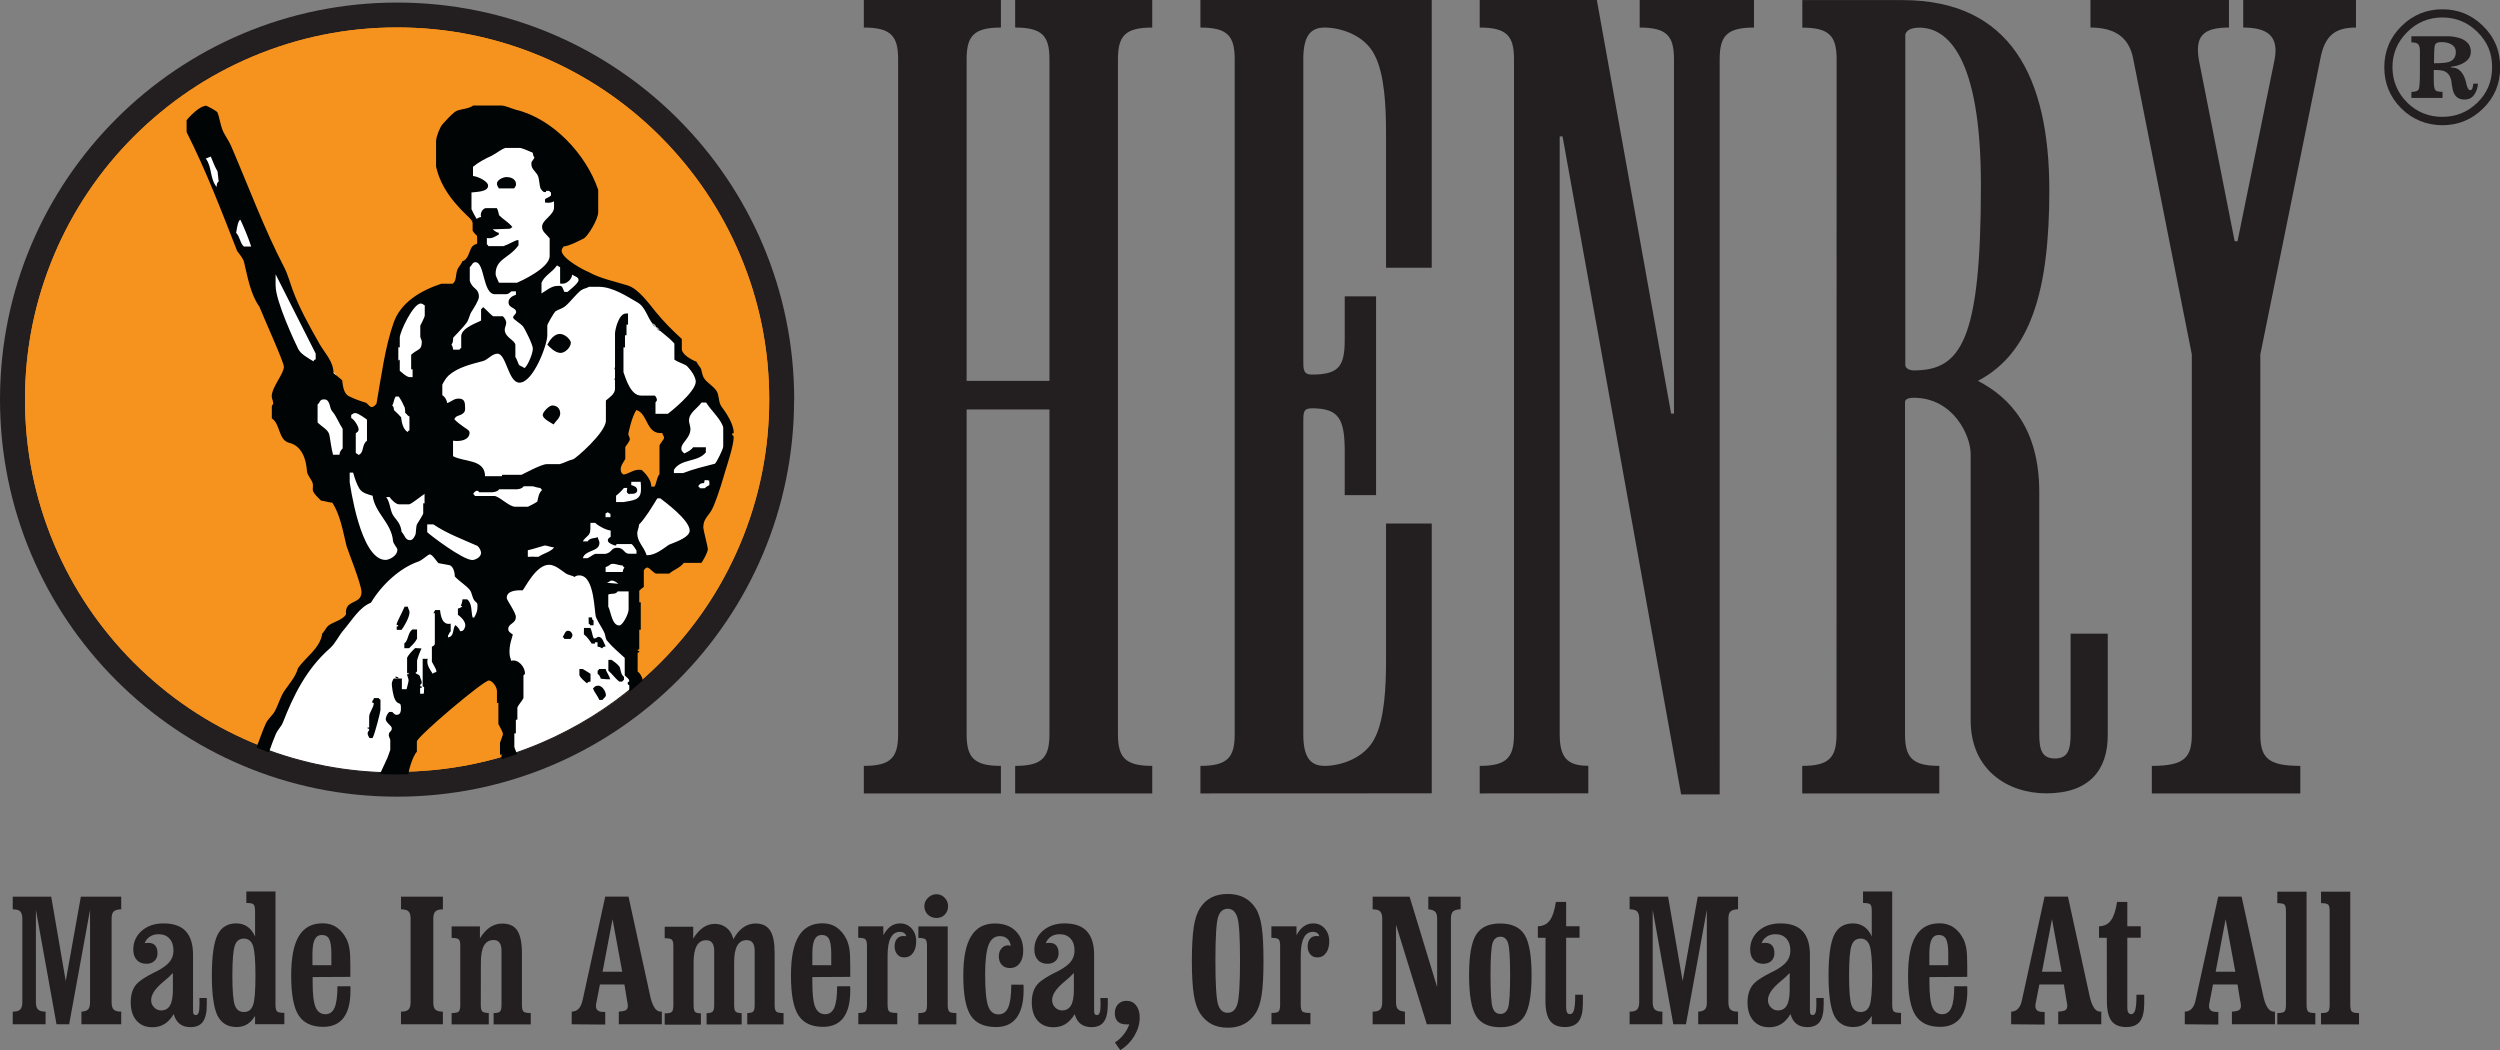
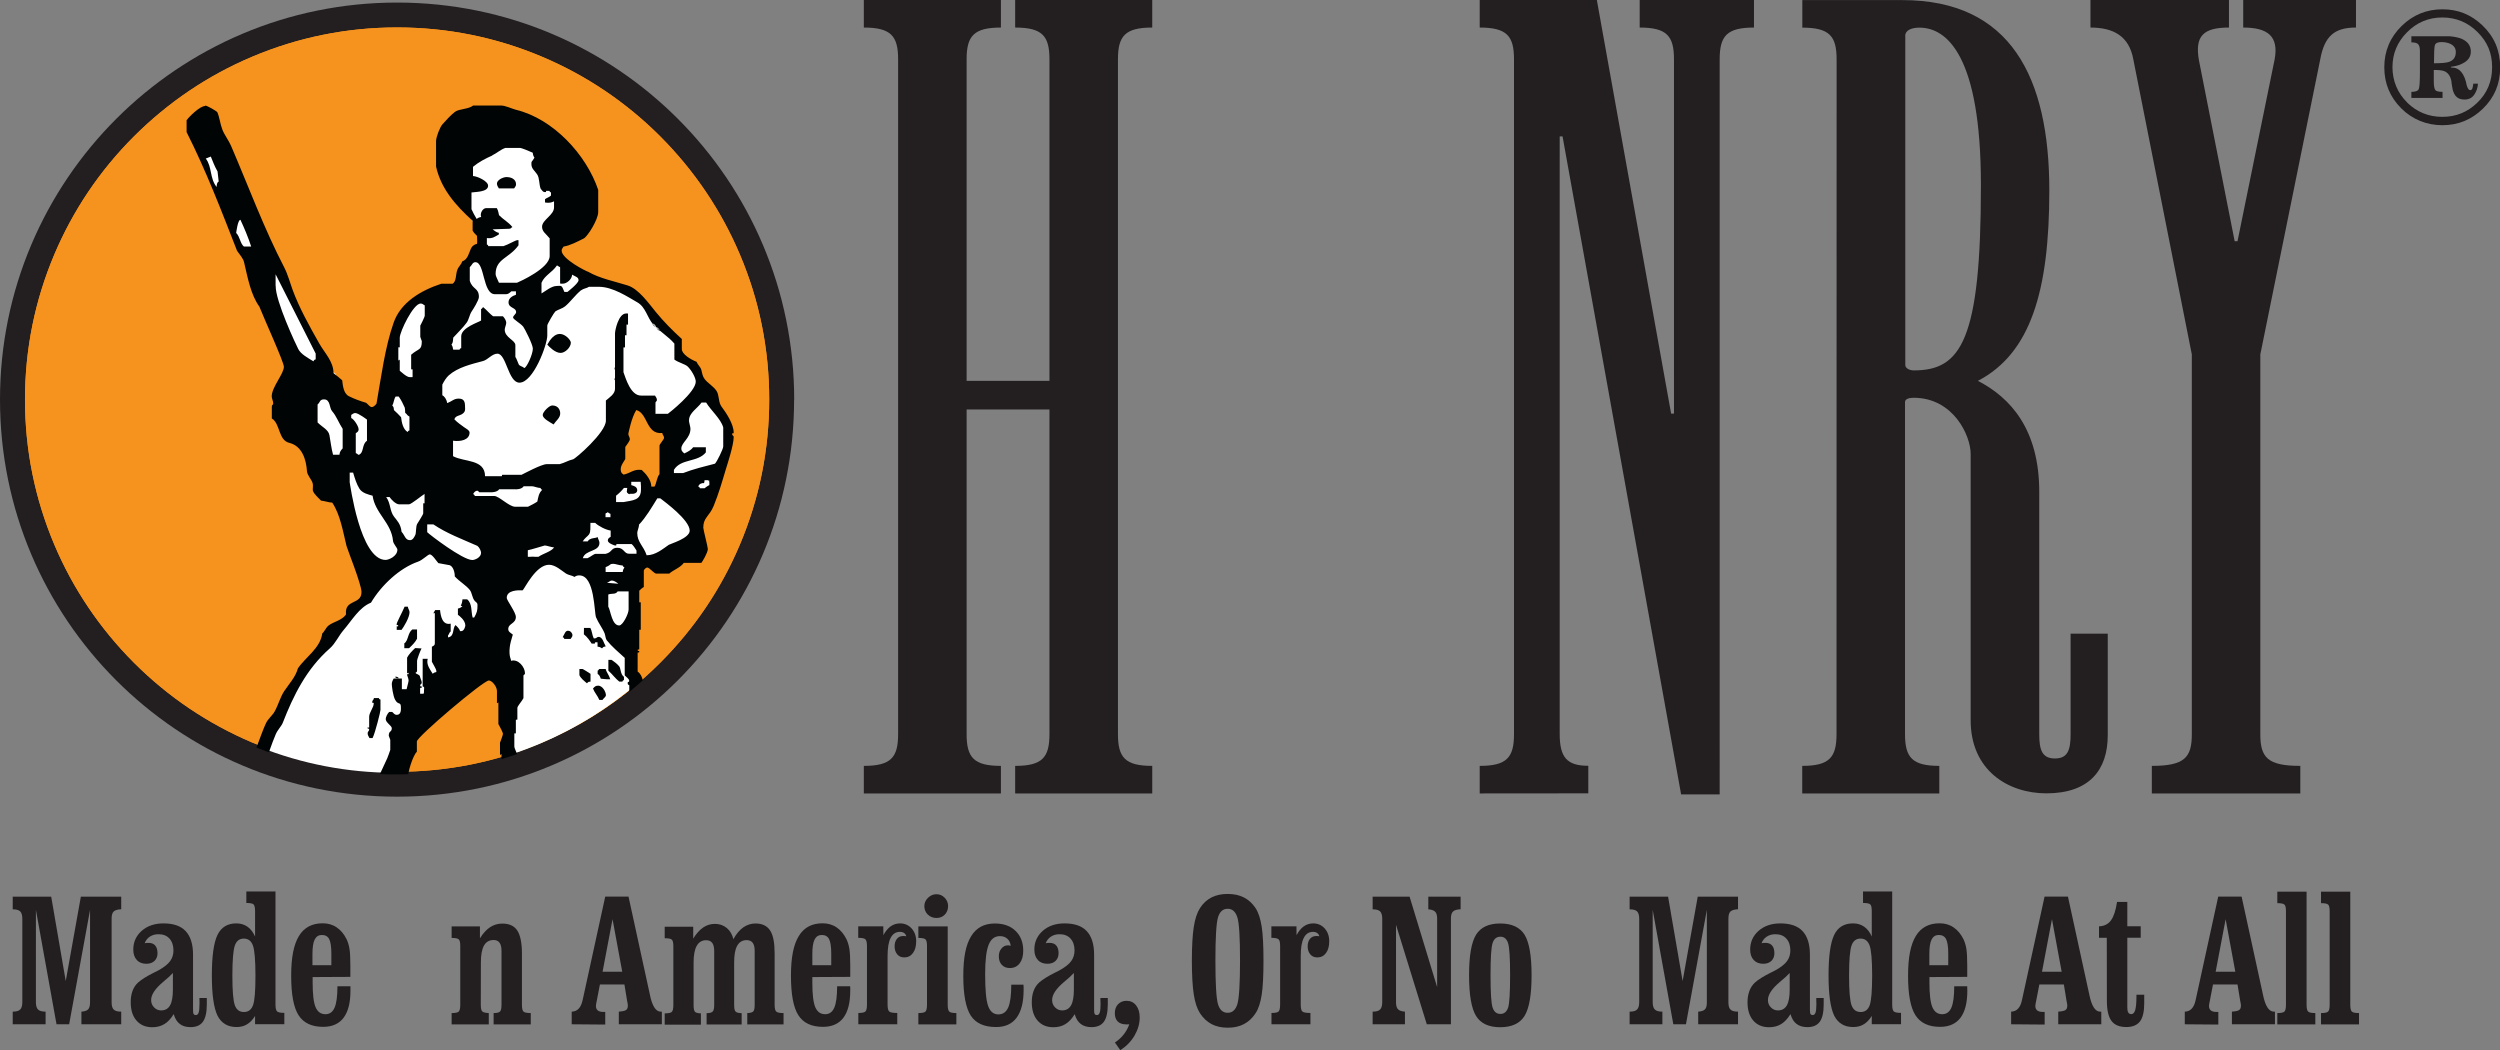
<svg xmlns="http://www.w3.org/2000/svg" id="a" viewBox="0 0 263.16 110.55">
  <rect x="0" y="0" width="263.16" height="110.55" fill="#808080" stroke="none" />
  <defs>
    <clipPath id="b">
      <path d="m41.8,81.24c5.29,0,10.42-1.03,15.25-3.08,4.66-1.97,8.85-4.8,12.45-8.4,3.6-3.6,6.42-7.79,8.39-12.45,2.04-4.83,3.08-9.96,3.08-15.25s-1.03-10.42-3.08-15.25c-1.97-4.66-4.8-8.85-8.39-12.45-3.6-3.6-7.79-6.42-12.45-8.39-4.83-2.04-9.96-3.08-15.25-3.08s-10.42,1.04-15.25,3.08c-4.67,1.97-8.85,4.8-12.45,8.39-3.6,3.6-6.42,7.79-8.39,12.45-2.04,4.83-3.08,9.96-3.08,15.25s1.04,10.42,3.08,15.25c1.97,4.66,4.8,8.85,8.39,12.45,3.6,3.6,7.79,6.42,12.45,8.4,4.83,2.04,9.96,3.08,15.25,3.08" style="fill:none;" />
    </clipPath>
    <clipPath id="c">
      <path d="m41.64,81.52c5.29,0,10.42-1.04,15.25-3.08,4.66-1.97,8.85-4.8,12.45-8.4,3.6-3.6,6.42-7.79,8.39-12.45,2.04-4.83,3.08-9.96,3.08-15.25s-1.03-10.42-3.08-15.25c-1.97-4.66-4.8-8.85-8.39-12.45-3.6-3.6-7.79-6.42-12.45-8.39-4.83-2.04-9.96-3.08-15.25-3.08s-10.42,1.03-15.25,3.08c-4.66,1.97-8.85,4.8-12.45,8.39-3.6,3.6-6.42,7.79-8.39,12.45-2.04,4.83-3.08,9.96-3.08,15.25s1.03,10.42,3.08,15.25c1.97,4.66,4.8,8.85,8.39,12.45,3.6,3.6,7.79,6.42,12.45,8.4,4.83,2.04,9.96,3.08,15.25,3.08" style="fill:none;" />
    </clipPath>
  </defs>
  <path d="m117.68,6.24c0-2.45.75-3.34,3.61-3.34V0h-14.43v2.9c2.86,0,3.61.89,3.61,3.34v33.85h-8.72V6.24c0-2.45.75-3.34,3.61-3.34V0h-14.43v2.9c2.86,0,3.61.89,3.61,3.34v71.04c0,2.45-.75,3.34-3.61,3.34v2.9h14.43v-2.9c-2.86,0-3.61-.89-3.61-3.34v-34.18h8.72v34.18c0,2.45-.75,3.34-3.61,3.34v2.9h14.43v-2.9c-2.86,0-3.61-.89-3.61-3.34" style="fill:#231f20; fill-rule:evenodd;" />
-   <path d="m150.71,83.51v-28.4h-4.81v14.48c0,2.67-.15,6.12-1.2,8.13-1.05,2.11-3.61,2.9-5.26,2.9-1.5,0-2.25-.89-2.25-3.34v-32.85c0-1,0-1.45.9-1.45,2.86,0,3.46,1.11,3.46,4.57v4.57h3.3v-20.93h-3.3v4.57c0,2.78-.6,3.67-3.46,3.67-.9,0-.9-.56-.9-1.45V6.24c0-2.45.75-3.34,2.25-3.34,1.66,0,4.21.78,5.26,2.9,1.05,2,1.2,5.46,1.2,8.13v14.25h4.81V0h-24.35v2.9c2.86,0,3.61.89,3.61,3.34v71.04c0,2.45-.75,3.34-3.61,3.34v2.9" style="fill:#231f20; fill-rule:evenodd;" />
  <path d="m167.19,83.51v-2.9c-2.25,0-3.01-.89-3.01-3.34V14.36h.3l12.48,69.26h4.06V6.24c0-2.45.75-3.34,3.61-3.34V0h-12.03v2.9c2.86,0,3.61.89,3.61,3.34v37.3h-.3L168.09,0h-12.33v2.9c2.86,0,3.61.89,3.61,3.34v71.04c0,2.45-.75,3.34-3.61,3.34v2.9" style="fill:#231f20; fill-rule:evenodd;" />
  <path d="m193.32,77.28c0,2.45-.75,3.34-3.61,3.34v2.9h14.43v-2.9c-2.86,0-3.61-.89-3.61-3.34v-34.96c0-.33.45-.45.9-.45,4.21,0,6.01,4.01,6.01,5.9v28.06c0,5.23,3.91,7.68,7.97,7.68,4.51,0,6.46-2.45,6.46-6.12v-10.69h-3.91v10.58c0,1.67-.3,2.56-1.65,2.56s-1.65-.89-1.65-2.56v-25.5c0-6.57-3.01-9.91-6.46-11.69,5.56-2.9,7.52-9.47,7.52-20.04,0-11.91-4.06-20.04-15.48-20.04h-10.52v2.9c2.86,0,3.61.89,3.61,3.34m7.22-2.45c0-.67.75-.89,1.5-.89,2.86,0,6.47,2.9,6.47,16.59,0,16.37-2.11,19.49-7.06,19.49-.45,0-.9-.22-.9-.56V3.78Z" style="fill:#231f20; fill-rule:evenodd;" />
  <path d="m230.72,77.28c0,2.45-.75,3.34-4.21,3.34v2.9h15.63v-2.9c-3.46,0-4.21-.89-4.21-3.34v-39.97l6.31-31.07c.45-2.45,1.5-3.34,3.76-3.34V0h-11.87v2.9c2.55,0,3.76.89,3.31,3.34l-3.91,19.15h-.3l-3.76-19.04c-.45-2.56.45-3.45,3.16-3.45V0h-14.58v2.9c2.41,0,4.06.89,4.51,3.34l6.16,31.07" style="fill:#231f20; fill-rule:evenodd;" />
  <path d="m259.15,6.72c-.34.16-.72.26-1.16.31v.06l.09.02c.82,0,1.35.63,1.58,1.89.1.32.22.49.35.49.11,0,.18-.05.23-.15.04-.1.08-.28.11-.53h.49c-.03.44-.16.82-.4,1.17-.24.34-.58.5-1.03.5-.4,0-.71-.13-.92-.38-.12-.15-.23-.37-.31-.66-.04-.22-.07-.39-.09-.51-.02-.12-.04-.24-.04-.35-.1-.56-.35-.92-.75-1.09-.23-.09-.6-.13-1.11-.12v1.17c0,.46.05.76.14.91.09.15.35.22.78.22v.64h-3.28v-.64c.44,0,.7-.1.78-.3.08-.2.12-.8.12-1.8v-1.11c0-.45,0-.82,0-1.11,0-.33-.07-.56-.18-.69-.11-.13-.35-.2-.72-.2v-.64c.5,0,1.26,0,2.29,0,1.03,0,1.62,0,1.76,0,.49.04.9.13,1.23.26.65.28.98.73.98,1.35,0,.57-.31.99-.93,1.28m-5.76,4.1c1.02.99,2.25,1.49,3.69,1.49s2.63-.49,3.65-1.46c1.06-1.01,1.59-2.26,1.59-3.77s-.51-2.67-1.53-3.69c-1.02-1.02-2.26-1.54-3.71-1.54s-2.7.52-3.73,1.57c-1.01,1.02-1.52,2.24-1.52,3.66s.52,2.71,1.56,3.73Zm7.9-8.15c1.25,1.19,1.88,2.66,1.88,4.42s-.61,3.18-1.82,4.36c-1.19,1.16-2.61,1.74-4.26,1.74s-3.17-.6-4.35-1.79c-1.18-1.19-1.77-2.62-1.77-4.31s.61-3.16,1.83-4.35c1.2-1.17,2.63-1.75,4.29-1.75s3.01.56,4.2,1.68Zm-3.49,3.85c.46-.16.7-.51.7-1.03,0-.4-.2-.69-.59-.87-.26-.12-.57-.18-.92-.18-.39,0-.61.1-.69.31-.07.2-.1.84-.1,1.92.79,0,1.33-.05,1.61-.15Z" style="fill:#231f20; fill-rule:evenodd;" />
  <path d="m83.59,42.06c0,23.08-18.71,41.8-41.8,41.8S0,65.15,0,42.06,18.71.27,41.8.27s41.8,18.71,41.8,41.8" style="fill:#231f20; fill-rule:evenodd;" />
  <path d="m41.8,81.24c5.29,0,10.42-1.03,15.25-3.08,4.66-1.97,8.85-4.8,12.45-8.4,3.6-3.6,6.42-7.79,8.39-12.45,2.04-4.83,3.08-9.96,3.08-15.25s-1.03-10.42-3.08-15.25c-1.97-4.66-4.8-8.85-8.39-12.45-3.6-3.6-7.79-6.42-12.45-8.39-4.83-2.04-9.96-3.08-15.25-3.08s-10.42,1.04-15.25,3.08c-4.67,1.97-8.85,4.8-12.45,8.39-3.6,3.6-6.42,7.79-8.39,12.45-2.04,4.83-3.08,9.96-3.08,15.25s1.04,10.42,3.08,15.25c1.97,4.66,4.8,8.85,8.39,12.45,3.6,3.6,7.79,6.42,12.45,8.4,4.83,2.04,9.96,3.08,15.25,3.08" style="fill:#f6921e;" />
  <g style="clip-path:url(#b);">
    <path d="m108.62,52.83c0,30.97-25.1,56.07-56.07,56.07S-3.52,83.8-3.52,52.83,21.59-3.24,52.55-3.24s56.07,25.1,56.07,56.07" style="fill:#f6921e;" />
  </g>
  <path d="m41.45,81.35c-4.88-.02-9.63-.93-14.13-2.71h.01s.06-.13.06-.13l4.4-7.48,5.5-7.15,2.09-2.53-5.72-12.55-2.86-10.35-5.94-12.99-4.62-11.23,2.2-.44,7.26,15.41,4.51,9.36,1.76,3.74,4.07,1.21,1.43-8.47,1.65-3.08,4.73-1.43,1.21-2.75,1.68-2.81-1.41-2.38-1.26-5.37,4.84-3.63,5.39,2.86.33,7.59-.22,3.08,4.18,2.42,3.96,1.21,4.62,5.39.44,1.43,1.98,2.42,3.34,5.69-2.79,7.95-1.1,1.21.22,3.52-3.63,1.32-2.09-.55-.77,2.64-.33,4.4.66,5.61.04.12h0c-3.07,2.64-6.51,4.77-10.25,6.36-1.04.44-2.11.84-3.18,1.19h-.02s-.12-.73-.12-.73l.11-5.17-2.42-4.4-5.72,5.39-3.19,4.51-.91,2.29m27.91-36.49l-1.39-1.8-1.23-.57-.82,1.2-.57,2.66-.44,2.5.35,1.55,2.31-.22.88,1.68,1.33-.16.51-4.05.32-2.28" style="fill:#fff;" />
-   <path d="m41.45,81.35c-4.88-.02-9.63-.93-14.13-2.71h.01s.06-.13.06-.13l4.4-7.48,5.5-7.15,2.09-2.53-5.72-12.55-2.86-10.35-5.94-12.99-4.62-11.23,2.2-.44,7.26,15.41,4.51,9.36,1.76,3.74,4.07,1.21,1.43-8.47,1.65-3.08,4.73-1.43,1.21-2.75,1.68-2.81-1.41-2.38-1.25-5.37,4.84-3.63,5.39,2.86.33,7.59-.22,3.08,4.18,2.42,3.96,1.21,4.62,5.39.44,1.43,1.98,2.42,3.34,5.69-2.79,7.95-1.1,1.21.22,3.52-3.63,1.32-2.09-.55-.77,2.64-.33,4.4.66,5.61.04.12h0c-3.07,2.64-6.51,4.77-10.25,6.36-1.04.44-2.1.84-3.18,1.19h-.02s-.12-.73-.12-.73l.11-5.17-2.42-4.4-5.72,5.39-3.19,4.51-.91,2.29m27.91-36.49l-1.39-1.8-1.23-.57-.82,1.2-.57,2.66-.44,2.5.35,1.55,2.31-.22.88,1.68,1.33-.16.51-4.05.32-2.28" style="fill:none; stroke:#231f20; stroke-width:.11px;" />
  <g style="clip-path:url(#c);">
    <path d="m53.32,18.64c.58,0,1,.28,1,.76,0,.2-.09.24-.2.43h-1.61c-.11-.19-.2-.31-.2-.51,0-.37.63-.68,1-.68" style="fill:#000404; fill-rule:evenodd;" />
    <path d="m58.93,35.15c.59,0,1.16.66,1.16.92,0,.49-.6,1.08-1.08,1.08-.58,0-1.2-.65-1.4-.87.3-.54.73-1.13,1.32-1.13" style="fill:#000404; fill-rule:evenodd;" />
    <path d="m64.88,38.54c.02.14-.06.38-.19.35-.02-.14.06-.38.19-.35" style="fill:#0b100e; fill-rule:evenodd;" />
    <path d="m35.02,39.2c.15-.05.29.13.39.3-.15.05-.29-.14-.39-.3" style="fill:#ebe9e7; fill-rule:evenodd;" />
    <path d="m64.88,39.66c.02.14-.06.38-.19.35-.02-.14.06-.38.19-.35" style="fill:#0b100e; fill-rule:evenodd;" />
    <path d="m58.13,42.68c.64,0,.84.48.84.84,0,.48-.45.77-.7,1.16-.39-.25-1.14-.61-1.14-1,0-.32.68-1,1-1" style="fill:#000404; fill-rule:evenodd;" />
    <path d="m74.45,50.42c.15-.05.29.13.39.3-.15.05-.29-.14-.39-.3" style="fill:#60625e; fill-rule:evenodd;" />
    <path d="m65.95,51.71c.15-.05.29.14.39.3-.15.05-.29-.13-.39-.3" style="fill:#272b26; fill-rule:evenodd;" />
    <path d="m55.85,58.6c.24-.05.45-.03.55.14-.23.05-.45.03-.55-.14" style="fill:#b4b3b1; fill-rule:evenodd;" />
    <path d="m44.69,51.98v.93c.02.2-.14-.06-.14.14v.99c0,.12-.63,1.1-.63,1.1-.16.26-.1.94-.2,1.16-.11.24-.27.56-.56.56-.51,0-.54-.51-.89-.88-.08-.82-.5-1.21-.79-1.59-.47-.61-.34-1.39-.83-2.07h.36c.14.23.64.77,1.01.77h1.02c.25,0,1.34-.92,1.67-1.11m22.27-8.82c1.24.35,1.01,2.59,2.73,2.42.03.22.19.3.19.5s-.48.65-.48.85v2.98c-.28.32-.32.99-.52,1.31h-.34c0-.68-.57-1.36-1.01-1.75-.84-.12-1.16.33-1.9.49-.3-.18-.31-.37-.31-.6,0-.42.48-.96.48-1.07v-1.24c.17-.26.48-.62.48-.82s-.16-.36-.16-.56c0-.03.35-1.79.85-2.52ZM21.59,11.11c.22,0,1.24.6,1.29.71.23.52.29,1.21.53,1.83.23.58.66,1.12.91,1.7,1.85,4.29,3.45,8.66,5.61,12.82.37.72.6,1.6.86,2.31.69,1.89,1.78,3.85,2.83,5.7.57,1,1.48,1.86,1.49,3.11.28.21.6.46.91.74.07.52.12,1.38.71,1.68.59.29,1.19.51,1.81.69.2.15.39.45.59.45s.38-.21.5-.35c.5-2.83.89-5.94,1.81-8.55.75-2.13,2.87-3.38,5.01-4.08h1.19c.44-.28.29-.99.53-1.54.11-.26.38-.49.5-.83.6-.17.71-.99.95-1.42.1-.19.36-.38.57-.4.06-.1.04-.22.04-.42,0-.74-.04-.27-.48-.98v-1.04c-1.84-1.67-3.33-3.4-3.85-5.71v-2.66c0-.44.4-1.48.68-1.79.37-.41.82-.92,1.29-1.29.43-.35,1.46-.28,1.93-.68h2.98c.41,0,1.15.35,1.55.45,3.9.95,7.39,4.71,8.64,8.43v2.33c0,.8-1.13,2.59-1.52,2.78-.68.34-1.45.75-2.12.85-.06.11-.21.23-.21.43,0,.88,2.6,2.19,2.8,2.23,1.2.7,2.84,1.02,4.16,1.44,1.13.36,2.17,1.83,2.97,2.81.81.99,1.73,1.92,2.72,2.82v1.06c0,.55.95,1.11,1.55,1.34.13.33.43.56.5.84.09.37.14.71.36.99.33.43.9.73,1.24,1.23.31.47.18,1.2.53,1.66.48.63,1.28,1.84,1.28,2.73,0,.2-.16-.04-.16.16s.16.12.16.32c0,.86-.67,2.87-.83,3.4-.36,1.21-.76,2.59-1.28,3.85-.45,1.1-1.09,1.21-1.09,2.28,0,.2.48,2.04.48,2.24,0,.4-.57,1.33-.68,1.47h-1.85c-.39.53-1.16.77-1.53,1.13h-1.41c-.34-.16-.7-.64-.9-.64-.16,0-.36.22-.37.33v1.72c-.2.11-.34.25-.48.39v1.15c0,.2.16-.06.16.14v2.75c0,.2-.16-.06-.16.14v1.94c0,.2-.16-.06-.16.14s.16-.04.16.16-.16-.04-.17.16v1.93c.62.45.57,1.31.8,2.03v1.04c0,.2.16.09.16.29s-.16.12-.16.32.16-.04.16.16v4.04c0,.2.16.17.16.25,0,1.49-.19,1.42-.2,1.44,0,0,.04.03.18.29h-1.82v-3.03c-.01-.2-.01.02-.16,0v-1.28c-.01-.2.09-.04.15-.09v-1.83c0-.2,0,.02-.15,0v-2.19c-.07-.05-.17-.03-.17-.23s.16-.04.16-.24-.3-.38-.47-.57v-1.84c-.64-.58-1.37-1.2-1.89-1.85-.13-.16-.14-.49-.22-.71-.23-.58-.66-1.1-.91-1.71-.2-.48-.12-4.41-1.75-4.41-.11,0-.33,0-.51.16-.29-.17-.66-.19-.91-.36-.44-.29-1.11-.92-1.78-.92-1.37,0-2.54,2.46-2.77,2.69-.52-.02-1.68-.02-1.68.8,0,.25.96,1.51.96,2,0,.73-.8.67-.8,1.28,0,.29.25.39.48.58-.16.53-.28.96-.32,1.31-.12,1.04.16,1.27.13,1.45.76-.23,1.47.66,1.47,1.31,0,.2-.16.09-.16.29v2.33c-.17.34-.64.83-.64,1.03v1.17c0,.2-.16-.06-.16.14v1.3c0,.2-.16-.06-.16.14v1.31c0,.2.31.78.47,1.2v.79h-1.82v-1.12c-.01-.2-.01.02-.16,0v-1.27s.31-.79.31-.91c0-.2-.31-.73-.48-1.06v-2.2c0-.2,0,.02-.15,0v-1.27c-.01-.52-.55-1.11-.85-1.11-.58,0-7.57,5.92-7.58,6.42v1.07c-.41.41-.99,2.17-.95,2.92l-3.17-.06,1.01-2.18s.31-.82.31-.86v-1.06s-.16-.4-.16-.43c0-.56.32-.35.32-.8,0-.26-.64-.58-.64-.96,0-.2.18-.58.37-.75h.31c.18.18.28.31.48.31.48,0,.44-.57.44-.76,0-.7-.27-.2-.61-.83-.23-.42-.35-1.45-.35-1.65s.09-.4.2-.58h.86v1.12h.5c.05-.28.21-.74.21-.94,0-.13-.16-.55-.16-.56,0-.2.16.04.16-.16s-.16.12-.16-.08v-1.58c.17-.33.5-.68.85-1.01l.67.04c-.12.22-.47,1.12-.47,1.32v1.02c0,.2-.16.17-.16.23.07.14.31.13.45.33.04.24.2.49.2.69s-.16.12-.16.32.16-.04.16.16-.16-.04-.17.16v.54h.37c.05-.13.04-.18.04-.38s.1-.33-.14-.39v-2.91h.53c-.17.64.25,1.1.52,1.57.1-.07.22-.16.35-.16.03-.03.04-.01.04-.01,0,0,0-.02,0-.11,0-.2-.31-.65-.47-.98v-1.58c.2-.11.31-.15.31-.35v-3.16c0-.06,0-.08,0-.08,0,0-.04.1-.13.08-.02-.14.14-.22.16-.35h.52c.06.59.23,1.63,1.12,1.43v.83c-.18.11-.18.35-.28.39v.23c.71-.12.43-.91.78-1.3.11.09.42.38.47.6.07.06-.07.04.13.04.32,0,.44-.5.44-.6,0-.54-.63-1.02-.78-1.12v-.66c.22-.02.35-.17.47-.22t-.17-.09c.1-.17.15-.35.18-.66h.49c.56.44.4,1.31.58,1.92h.16c.3-.53.35-.74.35-1.25,0-.24,0-.26-.28-.49-.31-.36-.27-.85-.54-1.18-.41-.5-1.09-.88-1.57-1.41,0-.46-.17-1.04-.53-1.18-.3-.06-.86-.15-1.2-.22-.21-.23-.64-.92-.9-.92-.2,0-.76.61-1.25.77-1.92.67-3.84,2.46-4.94,4.31-1.24.5-1.98,1.83-2.88,2.88-.52.6-.86,1.41-1.45,1.93-2.48,2.18-3.85,5-4.95,7.82-.14.37-.56.77-.75,1.23-.45,1.08-.82,2.16-1.17,3.31h-1.8c.86-1.32,1.31-3.11,1.94-4.47.21-.46.67-.81.91-1.23.39-.69.59-1.51,1.01-2.15.51-.76,1.2-1.49,1.44-2.39.77-1.17,2.36-2.11,2.57-3.69.24-.2.36-.58.66-.83.48-.39,1.48-.56,1.84-1.18-.17-1.64,1.63-.96,1.63-2.35,0-.81-1.52-4.58-1.58-4.86-.36-1.47-.66-3.31-1.5-4.55-.37-.01-.77-.17-1.18-.21-.28-.31-.68-.62-.84-1-.08-.19.05-.56-.05-.86-.14-.43-.56-.8-.59-1.25-.08-1.17-.49-2.64-1.86-2.97-1.17-.28-.94-2.03-1.84-2.57v-1.25c0-.2.15-.15.15-.35s-.16-.52-.16-.72c0-.98,1.28-2.37,1.28-3.12,0-.5-2.13-5.18-2.58-6.33-.91-1.27-1.21-2.98-1.61-4.67-.1-.43-.44-.77-.74-1.21-1.66-4.25-3.26-8.44-5.31-12.49v-1.25c.28-.39,1.4-1.5,1.96-1.5Zm42.44,51.48v1.27c.25.4.37,1.98,1.15,1.98.38,0,1-1.25.99-1.69v-1.9h-1.15c-.23.36-.6.18-.99.33Zm-2.85-32.05c-.65.53-1.11,1.22-1.7,1.71-.28.23-.73.33-1.02.53-.11.08-.85,1.33-.85,1.48v1.06c0,.96-1.47,4.96-2.93,4.96-1.19,0-1.37-3.05-2.32-3.05-.56,0-1.01.64-1.5.77-1.3.35-2.65.66-3.62,1.51-.26.23-.52.65-.68.98v1.11c.2.11.45.4.51.83.55-.2.7-.47,1.2-.47.38,0,.68.12.68.76,0,.38.1.63-.36.9-.24.14-.66.15-.76.52.34.36.71.59,1.01.82.16.12.59.33.59.57,0,.79-.96.98-1.74.86v1.63c1.17.64,3.36.29,3.37,2.11h1.7c.2.01-.04-.15.16-.15h1.98c.21-.1,2.1-1.12,2.64-1.12h1.36c.52-.13.9-.39,1.42-.51.23-.03,3.46-2.82,3.46-4.07v-2.12c.38-.33.96-.68.96-1.24v-5.83c0-.32.37-2.09,1.16-2.09.2,0,.14-.03.21.03v1.14c-.06.05-.17-.11-.16.09v1.03c-.06.05-.16-.11-.16.09v1.19c-.06.05-.16-.11-.16.09v2.52c.24.66.76,2.47,1.85,2.46h1.47c.05.12.2.25.2.45s-.16.15-.15.35v1.12h1.3c.11-.07,2.94-2.29,2.94-3.39,0-.44-.5-1.27-.86-1.6-.3-.26-.98-.41-1.39-.72v-1.68c-.63-.75-1.62-1.33-2.24-2.03-.63-.72-.78-1.82-1.67-2.32-.97-.55-2.56-1.63-4.03-1.63h-1.05c-.26.17-.57.17-.81.36Zm7.88,3.84c-.1-.17-.24-.35-.39-.3.1.17.24.35.39.3Zm.41.45c-.1-.22-.26-.38-.4-.4.1.22.26.38.4.4Zm3.05,9.42c0,.2.16.68.16.88,0,1-.96,1.45-.96,2.08,0,.21.06.3.31.52.37-.17.72-.35.93-.65h1.34v.54c-.86,1.07-2.62.63-3.36,1.84v.34h.96c1.04-.41,2.27-.71,3.36-.99.2-.19.87-1.55.87-1.81v-2.01c-.25-.9-1.31-1.8-1.8-2.62h-.48c-.44.62-1.32,1.09-1.32,1.87Zm-5.25,11c-.03.33-.19.65-.19.85,0,.97.66,1.36.99,2.35.94,0,1.73-.69,2.33-1.1.19-.12,2.2-.69,2.2-1.49,0-1.13-2.66-3.06-3.09-3.4h-.32c-.55.89-1.2,2.01-1.94,2.78Zm-22.3.77c.24.25,3.73,2.93,4.75,2.93.27,0,.92-.27.92-.76,0-.2-.19-.59-.39-.73-1.6-.71-3.21-1.3-4.63-2.26h-.65v.82Zm10.59,1.91v.68h1.12c.52-.36,1.28-.51,1.65-.98-.39-.05-.79-.21-.99-.21-.03,0-1.47.45-1.78.5Zm18.54-7.07c-.23-.04-.52.08-.6.36q.15.04.17.18h.49c.19-.17.32-.23.51-.34v-.51h-.51s0,.24-.06.3Zm-17.1-21.1v1.13c.39-.22,1.04-.79,1.62-.79.46,0,.49-.15.79.63h.32s1.17-.9,1.17-1.23-.29-.36-.68-.59c0,.48-.57.95-.96.95-.2,0-.22.02-.3-.03v-1.71c-.15-.02-.23-.18-.34-.17-.51.75-1.29,1.03-1.62,1.82Zm-5.18-13.39c-.72.32-1.42.68-2.03,1.19v.97c.46.02,1.59.54,1.59,1.02,0,.68-1.33.64-1.75.71v1.76c.16.34.32.66.54,1.02.15-.1.25-.16.48-.2-.16-.38.17-.92.5-.93h1.15c.17.29.18.6.23.74.46.47.97.71,1.41,1.25-.12.03-.13.18-.33.18l-1.75.06c.2.17.45.34.65.37v.17c-.4.22-.66.46-1.26.38v.68q.13.02.15.17h1.59c.49-.15,1.27-.63,1.47-.63s.06-.02.12.03v.51c-.99,1.39-2.41,1.4-2.41,3.03,0,.22.18.48.35.91h1.91c.31-.13,3.43-1.53,3.43-2.81v-1.86c-.36-.46-.8-.69-.8-1.22,0-.74,1.28-1.23,1.26-2.05v-.63c-.19.1-.38.15-.58.15s-.24,0-.37-.03v-.34c.14-.13.46-.21.63-.39v-.33q-.14-.02-.16-.16h-.36c-.02.13.06.13-.14.13s-.3-.21-.43-.36c-.18-.47-.1-1.11-.37-1.51-.27-.4-.6-.6-.6-1.06,0-.4,0-.14.32-.69-.18-.23-.15-.47-.19-.53-.42-.18-1.15-.5-1.35-.5h-1.52c-.49.16-.94.58-1.38.78Zm-9.74,19.17v1.02c-.06.05-.16-.11-.15.09v1.28c.15.02.15-.2.15,0v1.1c.08.05.72.68,1.05.67h.3v-.75c.01-.2-.15.06-.15-.14v-1.47c.8-.7,1.12-.43,1.12-1.43,0-.03-.16-.42-.16-.45v-1.18s.48-.92.47-1.06v-1.07c-.2-.11-.24-.2-.43-.2-.77,0-2.2,2.96-2.2,3.6Zm7.37-7.4v1.41c.28.94.96.73.96,1.71,0,.35-.62,1.32-.77,1.54-.23.35-.27.83-.53,1.18-.38.52-.93,1.04-1.4,1.56-.03.25,0,.52-.19.73.16.21.15.46.19.54h.67q.02-.14.17-.16v-1.25c.01-.93,1.86-1.48,2.09-1.66v-1.2c.13-.05.17-.2.22-.21.38.31.7.71,1.04.96h1.04c.21.22.35.49.35.69s-.16.52-.16.72c0,.84,1.12,1.11,1.12,1.63v1.24c.17.26.22.51.35.78.1.2.4.21.59.39.26-.05.9-1.45.9-2.04,0-.45-.88-2.14-1.01-2.31-.31-.38-1.07-.77-1.07-.97s.32-.36.32-.56c0-.52-.8-.4-.8-1.04,0-.43.4-.67.78-.79v-.36h-.49c-.18.17-.34.3-.54.3h-1.18c-1.3,0-1.06-3.37-2.05-3.37-.32,0-.35.3-.6.53Zm17.01,22.93c.24.07.62.16.62.55,0,.16-.15.36-.52.36s-.68.08-.53-.62h-.35c-.27.33-.49.55-.83.82v.67h.79c.99-.19,1.83-.18,1.83-1.31,0-.44.01-.26-.03-.82h-.99v.35Zm-25.18-8.37c.2.13.16.31.19.47.32.29.55.53.75.75.06.55.21,1.29.7,1.56q.04-.15.18-.17v-1.46c-.31-.17-.17-.17-.45-.4,0-.13-.01-.38-.04-.53-.21-.47-.36-.78-.64-1.18h-.32c-.19.26-.19.66-.36.97Zm-4.48,8c.05.25,1.11,8.24,3.79,8.24.32,0,1.24-.38,1.24-1.08,0-.2-.43-.59-.46-.93-.17-1.9-1.9-2.91-2.15-4.75-.42-.12-1.08-.26-1.38-.73-.31-.49-.49-1.1-.67-1.7h-.36v.95Zm-3.37-8.14v1.91c.46.47,1.15.76,1.25,1.35.13.7.19,1.37.38,2.05h.67c.02-.3.16-.48.34-.67v-2.06c-.42-.63-.64-1.32-1.12-1.87-.29-.32-.16-1.23-.84-1.23-.47,0-.4.3-.67.53Zm3.54,1.11v.34c.25.07.78.84.78,1.19,0,.2-.12.29-.3.4v2.1c.14.02.22.18.32.18.58-.25.29-1.1.86-1.48v-2.23s-.9-.69-1.23-.69c-.2,0-.24.09-.42.19Zm-14.17-23.99q.02-.49.22-.57l-.12-1.06c-.32-.56-.47-.99-.71-1.57l-.53.21c.68.88.4,2.07,1.14,2.99Zm2.06,4.84c.41.41.41,1.09.81,1.43h.77c-.34-1.03-.7-1.88-1.13-2.81-.28-.03-.45,1.38-.45,1.38Zm4.16,5.57c-.04,1.58,2.16,6.24,2.38,6.66.27.53.97.9,1.6,1.29q.05-.19.23-.21v-.61l-4.22-8.35v1.22Zm25.24,21.41h-1.71c-.21.32-.78.32-.85.32h-1.18c-.2,0-.09-.16-.29-.16s-.34.18-.43.35q.15.05.18.2h2.05c.5.01,1.57,1.13,2.18,1.13h1.37c.34-.17.67-.33.98-.54.11-.5.14-.88.52-1.24q-.15-.05-.18-.19c-.38-.02-.67-.18-.87-.18h-.91c-.21.33-.78.32-.85.32Zm9.48,2.62v.32h.52v-.35c-.13-.02-.21-.18-.35-.16-.02.14-.18,0-.17.2Zm-1.61,1.66c0,.64-.41.6-.79,1.21h.52c.22-.41.84-.3,1.05-.46.03.19.19.41.19.61,0,.97-1.51.71-1.75,1.62h.49c.34-.15.67-.46.87-.46h1.04c.71-.16.55-.64,1.23-.64.72,0,.7.64,1.25.63h.77v-.34c-.16-.26-.33-.52-.51-.68h-1.61c-.02.15.06.15-.14.15-.05,0-.76-.23-.76-.52,0-.2.12-.29.3-.39v-.66c-.54-.08-1.29-.48-1.63-.81h-.5c-.01.29-.01.59-.01.75Zm1.62,3.92v.51h1.8c.02-.22.08-.32.18-.49q-.15-.05-.18-.19c-.38-.02-.78-.18-.98-.18-.44,0-.17.09-.82.35Zm.14,1.65l1.2.1c-.2-.17-.48-.34-.68-.34s-.28.16-.52.24Z" style="fill:#000404; fill-rule:evenodd;" />
    <path d="m42.58,63.86h.35c.02.22.18.38.18.58,0,.57-.63,1.59-.84,1.86h-.51v-.32c0-.2.15.1.15-.1s-.16.04-.16-.16.56-1.19.84-1.86" style="fill:#000404; fill-rule:evenodd;" />
-     <path d="m61.96,64.99h.36c.02.14-.03.22.16.33v.5h-.36q-.02-.14-.15-.16" style="fill:#000404; fill-rule:evenodd;" />
    <path d="m61.47,66.1h.67c.19.34.19.75.34,1.05.07.07-.07.05.13.05s.2-.16.4-.16c.44,0,.56.7.75,1-.15.05-.24,0-.38.21-.15-.1-.25-.16-.48-.18v-.43c-.07-.05.07-.03-.13-.03s-.12,0-.15.14h-.34c-.16-.26-.48-.73-.82-.98" style="fill:#000404; fill-rule:evenodd;" />
    <path d="m43.4,66.26h.5v.97c-.16.33-.49.68-.84,1h-.5v-.51c.43-.27.35-1.1.84-1.46" style="fill:#000404; fill-rule:evenodd;" />
    <path d="m59.82,66.4c.27,0,.44.31.44.44,0,.2-.09.24-.2.42h-.66q-.02-.14-.17-.19c.23-.37.26-.68.59-.68" style="fill:#000404; fill-rule:evenodd;" />
    <path d="m64.04,69.46h.33c.25.16.56.39.8.67.19.22.12.84.51,1.12v.34q-.14.02-.16.16h-.33c-.42-.32-.74-.8-1.15-1.15" style="fill:#000404; fill-rule:evenodd;" />
    <path d="m60.99,70.42h.34c.26.16.57.32.83.51v.82c-.14.02-.23-.02-.37.18-.31-.26-.65-.52-.8-.86" style="fill:#000404; fill-rule:evenodd;" />
    <path d="m63.18,70.42h.57c.1.37.34.6.49,1.08-.47.03-.71-.05-1-.06-.06-.18-.14-.4-.33-.5v-.35c.14-.02.06-.18.26-.17" style="fill:#000404; fill-rule:evenodd;" />
    <path d="m41.61,71.23c.14-.02.38.06.35.19-.14.02-.38-.06-.35-.19" style="fill:#0b100e; fill-rule:evenodd;" />
    <path d="m62.94,72.17c.51,0,.84.68.84,1,0,.2-.25.32-.36.51h-.33c-.18-.44-.5-.76-.67-1.2.2-.24.32-.3.52-.3" style="fill:#000404; fill-rule:evenodd;" />
    <path d="m39.36,73.48h.52q.02.13.17.16v1.09c.01.14-.56,2.44-.83,2.96h-.33c-.1-.19-.19-.31-.19-.51s.16-.2.16-.4-.16.04-.16-.16.16.12.16-.08v-1.09c0-.45.48-.98.48-1.39,0-.2-.16.04-.16-.16s.16-.2.18-.41" style="fill:#000404; fill-rule:evenodd;" />
  </g>
  <path d="m197.28,32.34s0,0,0,0c0,0,.02-.01.03-.02,0,0-.02.02-.02.02" style="fill:#231f20;" />
  <path d="m12.76,94.39v1.32c-.39.02-.65.1-.8.24-.14.14-.21.39-.21.74v8.82c0,.36.07.62.22.76.15.15.41.22.79.22v1.33h-4.19v-1.33c.34-.02.57-.1.71-.24.13-.14.2-.39.2-.74v-9.73l-2.2,12.04h-1.33l-2.17-12.04v9.73c0,.36.08.62.23.76.15.15.42.22.79.22v1.33H1.34v-1.33c.37,0,.63-.07.78-.22.15-.15.23-.4.23-.76v-8.82c0-.36-.08-.61-.23-.76-.15-.14-.41-.21-.78-.21v-1.33h4.05l1.53,8.88,1.59-8.88" style="fill:#231f20;" />
  <path d="m18.27,106.77c-.29.47-.61.82-.97,1.03-.36.22-.78.33-1.27.33-.7,0-1.25-.23-1.66-.7-.41-.47-.61-1.11-.61-1.93,0-.45.06-.84.19-1.19.13-.35.32-.64.58-.88.36-.32.9-.66,1.62-1.02.26-.13.45-.23.57-.29.56-.32.96-.63,1.19-.95.23-.32.35-.69.35-1.12,0-.52-.14-.94-.42-1.25-.28-.31-.66-.46-1.15-.46-.35,0-.65.08-.91.25-.26.17-.44.4-.55.7.05-.01.11-.02.16-.03.06,0,.13-.01.24-.01.31,0,.55.09.71.28.16.19.24.46.24.82,0,.33-.11.6-.32.8-.21.2-.5.3-.85.3-.43,0-.77-.13-1.01-.4-.25-.27-.37-.63-.37-1.1,0-.79.3-1.45.89-1.97s1.36-.78,2.29-.78c1.05,0,1.83.27,2.34.82.51.55.77,1.37.77,2.48v5.84c0,.21.02.34.07.41.04.07.12.1.23.1.14,0,.23-.09.29-.26.06-.17.09-.47.09-.9,0-.06,0-.17,0-.3,0-.14-.01-.25-.01-.34h.78v.68c0,.84-.14,1.44-.41,1.82-.27.38-.71.57-1.3.57-.47,0-.85-.11-1.14-.34-.29-.22-.5-.56-.63-1.02m-.1-4.33c-.23.25-.58.57-1.03.94-.83.7-1.25,1.33-1.25,1.9,0,.3.1.56.31.77.2.21.45.32.74.32.43,0,.74-.18.94-.53.2-.35.3-.91.3-1.67v-1.73Z" style="fill:#231f20;" />
  <path d="m26.85,95.91c0-.38-.06-.61-.16-.71-.11-.1-.36-.15-.76-.15v-1.21h3.07v11.91c0,.38.06.62.17.72.12.1.37.15.76.15v1.19h-3.08v-.87c-.24.39-.52.69-.84.88-.32.2-.69.29-1.11.29-.94,0-1.61-.41-2.01-1.21-.39-.81-.59-2.22-.59-4.23s.2-3.44.59-4.25c.4-.82,1.06-1.22,1.99-1.22.45,0,.84.12,1.17.35.33.23.59.58.8,1.03m-1.17,7.95c.46,0,.78-.24.95-.71.18-.47.26-1.51.26-3.12s-.09-2.7-.27-3.18c-.18-.48-.49-.72-.95-.72s-.78.24-.95.73c-.17.49-.26,1.54-.26,3.17s.09,2.65.26,3.12c.17.47.49.71.95.71Z" style="fill:#231f20;" />
  <path d="m32.91,102.85v.57c0,1.24.1,2.11.31,2.6.21.49.55.74,1.04.74.44,0,.76-.23.96-.69.2-.46.3-1.21.3-2.25h1.37c0,.06,0,.14,0,.24,0,.1,0,.17,0,.21,0,1.27-.24,2.22-.72,2.86-.48.64-1.2.96-2.15.96-1.21,0-2.07-.41-2.59-1.22-.52-.81-.78-2.19-.78-4.15s.27-3.28.81-4.18c.54-.9,1.38-1.35,2.5-1.35.56,0,1.06.14,1.48.43.43.29.78.71,1.05,1.26.14.3.24.64.3,1.01.06.38.09.96.09,1.75v1.19m-3.99-1.23h1.99v-1.23c0-.72-.08-1.23-.23-1.52s-.41-.43-.77-.43c-.34,0-.59.16-.75.47-.16.31-.24.82-.24,1.52v1.19Z" style="fill:#231f20;" />
-   <path d="m46.62,94.39v1.33c-.38,0-.64.08-.79.23-.15.15-.22.39-.22.74v8.82c0,.36.07.62.22.76.15.15.41.22.79.22v1.33h-4.41v-1.33c.37,0,.64-.07.79-.22.15-.15.22-.4.22-.76v-8.82c0-.36-.07-.61-.22-.76-.15-.14-.41-.21-.79-.21v-1.33" style="fill:#231f20;" />
  <path d="m50.61,105.76c0,.38.05.61.16.71.1.1.33.15.68.17v1.19h-3.91v-1.19c.38,0,.63-.05.74-.15.11-.1.17-.34.17-.72v-6.18c0-.38-.05-.61-.16-.71s-.36-.15-.75-.15v-1.21h2.98v1.25c.33-.53.69-.92,1.07-1.17s.81-.38,1.28-.38c.73,0,1.26.24,1.58.73.32.49.49,1.29.49,2.41v5.41c0,.38.06.62.17.72.12.1.37.15.76.15v1.19h-3.91v-1.19c.34,0,.56-.05.67-.16.11-.1.16-.34.16-.72v-5.69c0-.37-.07-.66-.21-.84-.14-.19-.34-.28-.61-.28-.46,0-.8.19-1.02.58-.22.38-.33.98-.33,1.78" style="fill:#231f20;" />
  <path d="m60.18,107.82v-1.33c.6-.01.98-.42,1.15-1.22.01-.06.02-.1.03-.13l2.35-10.76h2.45l2.23,10.23.02.1c.24,1.18.62,1.78,1.14,1.78h.12v1.33h-4.53v-1.33c.38-.03.64-.08.76-.17.13-.09.19-.24.19-.47,0-.06-.01-.16-.04-.31-.02-.09-.03-.16-.04-.2l-.28-1.71h-2.58l-.32,1.65c-.04.19-.06.32-.08.41-.01.09-.02.15-.02.2,0,.21.06.36.19.47.13.1.31.16.57.16.02,0,.05,0,.1,0,.05,0,.09,0,.12,0v1.33m-.28-5.56h2.07l-1.02-5.53-1.05,5.53Z" style="fill:#231f20;" />
  <path d="m77.2,98.86c.3-.55.65-.96,1.04-1.24.39-.27.82-.41,1.28-.41.72,0,1.23.25,1.55.74.32.49.47,1.29.47,2.41v5.41c0,.38.06.62.18.72.12.1.37.15.76.15v1.19h-3.82v-1.19c.33-.01.53-.07.63-.17.1-.1.15-.34.15-.7v-5.69c0-.37-.07-.66-.21-.84-.14-.19-.36-.28-.64-.28-.44,0-.77.2-.99.59-.22.39-.32.98-.32,1.77v4.46c0,.38.05.61.16.71.1.1.31.15.63.16v1.19s-3.69,0-3.69,0v-1.19c.32,0,.53-.06.64-.17.11-.11.16-.34.16-.7v-5.69c0-.37-.07-.66-.21-.84-.14-.19-.36-.28-.64-.28-.44,0-.77.2-.99.59-.22.39-.33.98-.33,1.77v4.46c0,.38.05.62.15.72.1.1.31.15.62.16v1.19h-3.81v-1.19c.38,0,.63-.05.74-.15.11-.1.17-.34.17-.72v-6.18c0-.38-.05-.61-.16-.71s-.36-.15-.75-.15v-1.21h3v1.25c.32-.52.67-.91,1.05-1.17.38-.26.79-.38,1.24-.38.49,0,.9.15,1.25.44.35.29.58.7.7,1.21" style="fill:#231f20;" />
  <path d="m85.51,102.85v.57c0,1.24.1,2.11.31,2.6.21.49.55.74,1.04.74.44,0,.76-.23.96-.69.2-.46.3-1.21.3-2.25h1.37c0,.06,0,.14.01.24,0,.1,0,.17,0,.21,0,1.27-.24,2.22-.72,2.86-.48.64-1.2.96-2.15.96-1.21,0-2.07-.41-2.59-1.22-.52-.81-.78-2.19-.78-4.15s.27-3.28.82-4.18c.54-.9,1.38-1.35,2.5-1.35.56,0,1.06.14,1.48.43.43.29.78.71,1.05,1.26.14.3.24.64.3,1.01.06.38.09.96.09,1.75v1.19m-3.99-1.23h1.99v-1.23c0-.72-.08-1.23-.23-1.52-.15-.29-.41-.43-.77-.43-.34,0-.59.16-.75.47-.16.31-.24.82-.24,1.52v1.19Z" style="fill:#231f20;" />
  <path d="m92.99,98.44c.21-.4.46-.71.75-.92.3-.21.63-.32,1.01-.32.48,0,.89.18,1.21.53.32.36.48.8.48,1.34s-.11.94-.34,1.25c-.23.31-.53.46-.91.46-.31,0-.56-.1-.74-.32-.18-.21-.28-.49-.28-.84,0-.33.08-.59.24-.79.16-.2.38-.3.65-.3.04,0,.08,0,.13,0,.05,0,.12.01.21.02-.04-.15-.12-.26-.23-.34-.12-.08-.26-.12-.44-.12-.43,0-.76.21-.98.64-.22.42-.32,1.07-.32,1.93v5.09c0,.39.06.63.18.73.12.1.4.15.84.15v1.19h-4.1v-1.19c.38,0,.63-.05.74-.15.11-.1.17-.34.17-.72v-6.18c0-.38-.06-.61-.17-.71-.11-.1-.36-.15-.75-.15v-1.21h2.64" style="fill:#231f20;" />
  <path d="m99.76,105.76c0,.39.06.63.17.73.11.1.36.15.74.15v1.19h-4v-1.19c.38,0,.63-.05.74-.15.11-.1.17-.34.17-.72v-6.18c0-.38-.05-.61-.16-.71-.11-.1-.36-.15-.75-.15v-1.21h3.09m-2.46-2.14c0-.33.13-.62.38-.87.26-.25.55-.38.89-.38s.63.12.87.37c.24.25.36.54.36.88,0,.36-.12.66-.35.9-.23.24-.53.35-.88.35s-.66-.12-.91-.36c-.24-.24-.36-.54-.36-.89Z" style="fill:#231f20;" />
  <path d="m106.45,103.65h1.28c.01.07.02.15.02.23s0,.2,0,.35c0,1.27-.25,2.24-.74,2.9-.49.66-1.21.98-2.16.98-1.25,0-2.14-.4-2.66-1.2-.52-.8-.79-2.19-.79-4.17s.27-3.28.82-4.18c.54-.9,1.38-1.35,2.5-1.35.92,0,1.65.26,2.18.78.54.52.81,1.21.81,2.09,0,.56-.13,1-.38,1.33-.26.33-.6.49-1.03.49-.35,0-.63-.11-.84-.33-.21-.22-.32-.52-.32-.9,0-.34.09-.61.28-.83.18-.22.41-.33.68-.33.05,0,.1,0,.15.02.05,0,.1.02.14.04-.03-.31-.14-.56-.35-.75-.21-.19-.47-.28-.79-.28-.55,0-.95.31-1.19.93-.24.62-.36,1.64-.36,3.06,0,1.64.1,2.76.31,3.35.21.6.57.9,1.08.9.48,0,.82-.24,1.04-.73.21-.48.32-1.28.32-2.39" style="fill:#231f20;" />
  <path d="m113.12,106.77c-.29.47-.62.82-.97,1.03-.35.22-.78.33-1.27.33-.7,0-1.25-.23-1.66-.7-.41-.47-.61-1.11-.61-1.93,0-.45.06-.84.19-1.19.13-.35.32-.64.58-.88.36-.32.9-.66,1.62-1.02.26-.13.45-.23.57-.29.56-.32.96-.63,1.19-.95.23-.32.35-.69.35-1.12,0-.52-.14-.94-.42-1.25-.28-.31-.67-.46-1.15-.46-.35,0-.65.08-.91.25-.26.17-.44.4-.55.7.05-.01.1-.02.16-.03.06,0,.13-.01.24-.01.31,0,.55.09.71.28.16.19.24.46.24.82,0,.33-.11.6-.32.8-.21.2-.5.3-.85.3-.43,0-.77-.13-1.01-.4-.25-.27-.37-.63-.37-1.1,0-.79.3-1.45.89-1.97.59-.52,1.36-.78,2.29-.78,1.05,0,1.83.27,2.34.82.51.55.77,1.37.77,2.48v5.84c0,.21.02.34.07.41.05.07.12.1.23.1.14,0,.23-.09.29-.26.06-.17.09-.47.09-.9,0-.06,0-.17-.01-.3,0-.14-.01-.25-.01-.34h.78v.68c0,.84-.14,1.44-.41,1.82-.27.38-.71.57-1.3.57-.47,0-.85-.11-1.14-.34-.29-.22-.5-.56-.63-1.02m-.1-4.33c-.23.25-.58.57-1.03.94-.83.7-1.25,1.33-1.25,1.9,0,.3.1.56.31.77.2.21.45.32.74.32.43,0,.74-.18.94-.53.2-.35.3-.91.3-1.67v-1.73Z" style="fill:#231f20;" />
  <path d="m118.87,107.82s-.09.01-.13.01c-.04,0-.11,0-.19,0-.39,0-.68-.1-.89-.3-.2-.2-.31-.49-.31-.87s.11-.71.34-.95c.23-.24.53-.36.89-.36.42,0,.76.16,1.01.48.25.32.38.74.38,1.27,0,.65-.18,1.28-.54,1.9-.36.62-.86,1.13-1.5,1.55l-.57-.81c.37-.25.68-.53.92-.84.25-.31.44-.66.59-1.07" style="fill:#231f20;" />
  <path d="m129.23,108.18c-.65,0-1.22-.13-1.7-.38-.48-.26-.89-.64-1.22-1.15-.3-.47-.52-1.13-.65-1.98-.13-.85-.2-2.03-.2-3.54s.07-2.71.2-3.55c.13-.85.35-1.51.65-1.98.32-.51.73-.88,1.21-1.13.49-.25,1.06-.37,1.71-.37s1.22.12,1.71.37c.49.25.9.63,1.23,1.13.3.46.51,1.11.64,1.94.13.84.19,2.03.19,3.59s-.06,2.76-.19,3.59c-.13.83-.34,1.48-.64,1.93-.33.51-.74.89-1.23,1.15-.49.26-1.06.38-1.71.38m0-1.57c.49,0,.83-.3,1.02-.91.18-.61.28-2.13.28-4.57s-.09-3.95-.28-4.56c-.19-.6-.52-.91-1.02-.91s-.84.3-1.02.91c-.18.61-.27,2.12-.27,4.56s.09,3.96.27,4.57c.18.61.52.91,1.02.91Z" style="fill:#231f20;" />
  <path d="m136.48,98.44c.21-.4.46-.71.75-.92.29-.21.63-.32,1-.32.49,0,.89.18,1.21.53.32.36.48.8.48,1.34s-.11.94-.34,1.25c-.23.31-.53.46-.91.46-.31,0-.56-.1-.74-.32-.18-.21-.28-.49-.28-.84,0-.33.08-.59.24-.79.16-.2.38-.3.65-.3.04,0,.08,0,.13,0,.05,0,.12.01.21.02-.04-.15-.12-.26-.23-.34-.12-.08-.26-.12-.44-.12-.43,0-.76.21-.97.64-.22.42-.32,1.07-.32,1.93v5.09c0,.39.06.63.18.73.12.1.4.15.84.15v1.19h-4.1v-1.19c.38,0,.63-.05.74-.15.11-.1.17-.34.17-.72v-6.18c0-.38-.05-.61-.17-.71-.11-.1-.36-.15-.75-.15v-1.21h2.64" style="fill:#231f20;" />
  <path d="m151.28,103.91v-7.22c0-.34-.07-.58-.21-.72s-.38-.23-.72-.25v-1.33h3.4v1.32c-.39.02-.65.1-.8.24-.15.14-.22.39-.22.74v11.13h-2.54l-3.24-10.47v8.16c0,.34.07.59.21.73.14.14.39.23.73.25v1.33h-3.4v-1.33c.37,0,.63-.07.78-.22.15-.15.23-.4.23-.76v-8.82c0-.36-.08-.61-.23-.76-.15-.14-.41-.21-.78-.21v-1.33h3.89" style="fill:#231f20;" />
  <path d="m157.92,108.13c-1.2,0-2.05-.39-2.54-1.18-.49-.79-.74-2.21-.74-4.29s.25-3.48.74-4.27c.49-.79,1.34-1.18,2.54-1.18s2.06.39,2.56,1.18c.49.79.74,2.21.74,4.27s-.25,3.48-.74,4.28c-.49.79-1.35,1.19-2.56,1.19m.02-1.4c.39,0,.66-.22.81-.66.14-.44.21-1.58.21-3.41s-.07-2.96-.22-3.4c-.15-.44-.41-.66-.8-.66s-.68.22-.82.66c-.15.44-.22,1.57-.22,3.4s.07,2.97.22,3.41c.15.44.42.66.82.66Z" style="fill:#231f20;" />
-   <path d="m162.69,98.72h-.81v-1.21c.55-.02.97-.23,1.26-.63.29-.39.5-1.04.64-1.94h1.08v2.56h1.41v1.21h-1.41v7.34c0,.24.03.42.1.53.07.12.17.17.31.17.19,0,.32-.14.41-.42.08-.28.13-.74.13-1.39v-.23h.81v.93c0,.86-.15,1.49-.45,1.88-.3.39-.78.59-1.44.59-.72,0-1.24-.22-1.56-.65-.32-.43-.49-1.13-.49-2.1" style="fill:#231f20;" />
  <path d="m182.95,94.39v1.32c-.39.02-.65.1-.8.24-.14.14-.21.39-.21.74v8.82c0,.36.07.62.22.76.15.15.41.22.79.22v1.33h-4.19v-1.33c.34-.02.57-.1.71-.24.14-.14.2-.39.2-.74v-9.73l-2.2,12.04h-1.33l-2.17-12.04v9.73c0,.36.08.62.23.76.15.15.42.22.79.22v1.33h-3.45v-1.33c.37,0,.63-.07.78-.22.15-.15.23-.4.23-.76v-8.82c0-.36-.08-.61-.23-.76-.15-.14-.41-.21-.78-.21v-1.33h4.05l1.53,8.88,1.59-8.88" style="fill:#231f20;" />
  <path d="m188.46,106.77c-.29.47-.62.82-.97,1.03-.36.22-.78.33-1.27.33-.7,0-1.25-.23-1.66-.7-.41-.47-.61-1.11-.61-1.93,0-.45.07-.84.2-1.19.13-.35.32-.64.58-.88.35-.32.9-.66,1.62-1.02.26-.13.45-.23.57-.29.56-.32.96-.63,1.19-.95.23-.32.35-.69.35-1.12,0-.52-.14-.94-.42-1.25-.28-.31-.66-.46-1.15-.46-.35,0-.65.08-.91.25-.26.17-.44.4-.55.7.05-.01.11-.02.16-.03.06,0,.13-.01.24-.01.31,0,.55.09.71.28.16.19.24.46.24.82,0,.33-.11.6-.32.8-.21.2-.5.3-.85.3-.43,0-.76-.13-1.01-.4-.25-.27-.37-.63-.37-1.1,0-.79.3-1.45.89-1.97.59-.52,1.36-.78,2.29-.78,1.05,0,1.83.27,2.34.82.51.55.77,1.37.77,2.48v5.84c0,.21.02.34.07.41.05.07.12.1.23.1.13,0,.23-.09.29-.26.06-.17.09-.47.09-.9,0-.06,0-.17-.01-.3,0-.14,0-.25,0-.34h.78v.68c0,.84-.14,1.44-.41,1.82-.28.38-.71.57-1.3.57-.47,0-.85-.11-1.15-.34-.29-.22-.5-.56-.63-1.02m-.1-4.33c-.23.25-.58.57-1.03.94-.83.7-1.25,1.33-1.25,1.9,0,.3.1.56.31.77.2.21.45.32.74.32.43,0,.74-.18.94-.53.2-.35.3-.91.3-1.67v-1.73Z" style="fill:#231f20;" />
  <path d="m197.03,95.91c0-.38-.05-.61-.16-.71-.11-.1-.36-.15-.76-.15v-1.21h3.07v11.91c0,.38.06.62.17.72.12.1.37.15.76.15v1.19h-3.08v-.87c-.24.39-.52.69-.84.88-.32.2-.69.29-1.11.29-.95,0-1.61-.41-2.01-1.21-.39-.81-.59-2.22-.59-4.23s.2-3.44.59-4.25c.39-.82,1.06-1.22,1.99-1.22.45,0,.84.12,1.17.35.33.23.6.58.8,1.03m-1.17,7.95c.46,0,.78-.24.95-.71.17-.47.26-1.51.26-3.12s-.09-2.7-.27-3.18c-.18-.48-.49-.72-.95-.72s-.78.24-.95.73c-.17.49-.26,1.54-.26,3.17s.09,2.65.26,3.12c.18.47.49.71.95.71Z" style="fill:#231f20;" />
  <path d="m203.1,102.85v.57c0,1.24.1,2.11.31,2.6.21.49.55.74,1.04.74.44,0,.76-.23.96-.69.2-.46.3-1.21.3-2.25h1.37c0,.06,0,.14,0,.24,0,.1.01.17.01.21,0,1.27-.24,2.22-.72,2.86-.48.64-1.2.96-2.15.96-1.21,0-2.07-.41-2.59-1.22-.52-.81-.78-2.19-.78-4.15s.27-3.28.81-4.18c.54-.9,1.38-1.35,2.5-1.35.56,0,1.06.14,1.48.43.43.29.78.71,1.05,1.26.14.3.24.64.3,1.01.06.38.09.96.09,1.75v1.19m-3.99-1.23h1.99v-1.23c0-.72-.08-1.23-.23-1.52-.15-.29-.41-.43-.77-.43-.34,0-.59.16-.75.47-.16.31-.24.82-.24,1.52v1.19Z" style="fill:#231f20;" />
  <path d="m211.7,107.82v-1.33c.59-.01.98-.42,1.14-1.22.01-.06.02-.1.03-.13l2.35-10.76h2.46l2.23,10.23.02.1c.24,1.18.62,1.78,1.14,1.78h.12v1.33h-4.53v-1.33c.38-.03.64-.08.76-.17.13-.09.19-.24.19-.47,0-.06-.01-.16-.04-.31-.02-.09-.03-.16-.04-.2l-.28-1.71h-2.58l-.32,1.65c-.04.19-.07.32-.08.41-.01.09-.02.15-.02.2,0,.21.06.36.19.47.13.1.32.16.57.16.02,0,.05,0,.1,0,.05,0,.09,0,.12,0v1.33m-.28-5.56h2.07l-1.02-5.53-1.05,5.53Z" style="fill:#231f20;" />
  <path d="m221.77,98.72h-.82v-1.21c.55-.02.97-.23,1.26-.63.29-.39.5-1.04.64-1.94h1.08v2.56h1.41v1.21h-1.41v7.34c0,.24.03.42.1.53.07.12.17.17.32.17.19,0,.32-.14.41-.42.08-.28.13-.74.13-1.39v-.23h.82v.93c0,.86-.15,1.49-.45,1.88-.3.39-.78.59-1.44.59-.72,0-1.24-.22-1.56-.65-.32-.43-.48-1.13-.48-2.1" style="fill:#231f20;" />
  <path d="m229.98,107.82v-1.33c.59-.01.98-.42,1.14-1.22.01-.06.02-.1.03-.13l2.35-10.76h2.46l2.23,10.23.02.1c.24,1.18.62,1.78,1.14,1.78h.12v1.33h-4.53v-1.33c.38-.03.64-.08.76-.17.13-.09.19-.24.19-.47,0-.06-.01-.16-.04-.31-.02-.09-.03-.16-.04-.2l-.28-1.71h-2.58l-.32,1.65c-.04.19-.07.32-.08.41-.01.09-.02.15-.02.2,0,.21.06.36.19.47.12.1.31.16.57.16.02,0,.05,0,.1,0,.05,0,.09,0,.12,0v1.33m-.28-5.56h2.07l-1.02-5.53-1.05,5.53Z" style="fill:#231f20;" />
  <path d="m242.8,105.76c0,.39.06.63.17.73.12.1.37.15.75.15v1.19h-4v-1.19c.38,0,.63-.05.74-.15.11-.1.17-.34.17-.72v-9.84c0-.38-.05-.61-.16-.71-.11-.1-.36-.15-.75-.15v-1.21h3.08" style="fill:#231f20;" />
  <path d="m247.4,105.76c0,.39.06.63.17.73.12.1.36.15.75.15v1.19h-4v-1.19c.38,0,.63-.05.74-.15.11-.1.17-.34.17-.72v-9.84c0-.38-.05-.61-.16-.71-.11-.1-.36-.15-.75-.15v-1.21h3.08" style="fill:#231f20;" />
</svg>